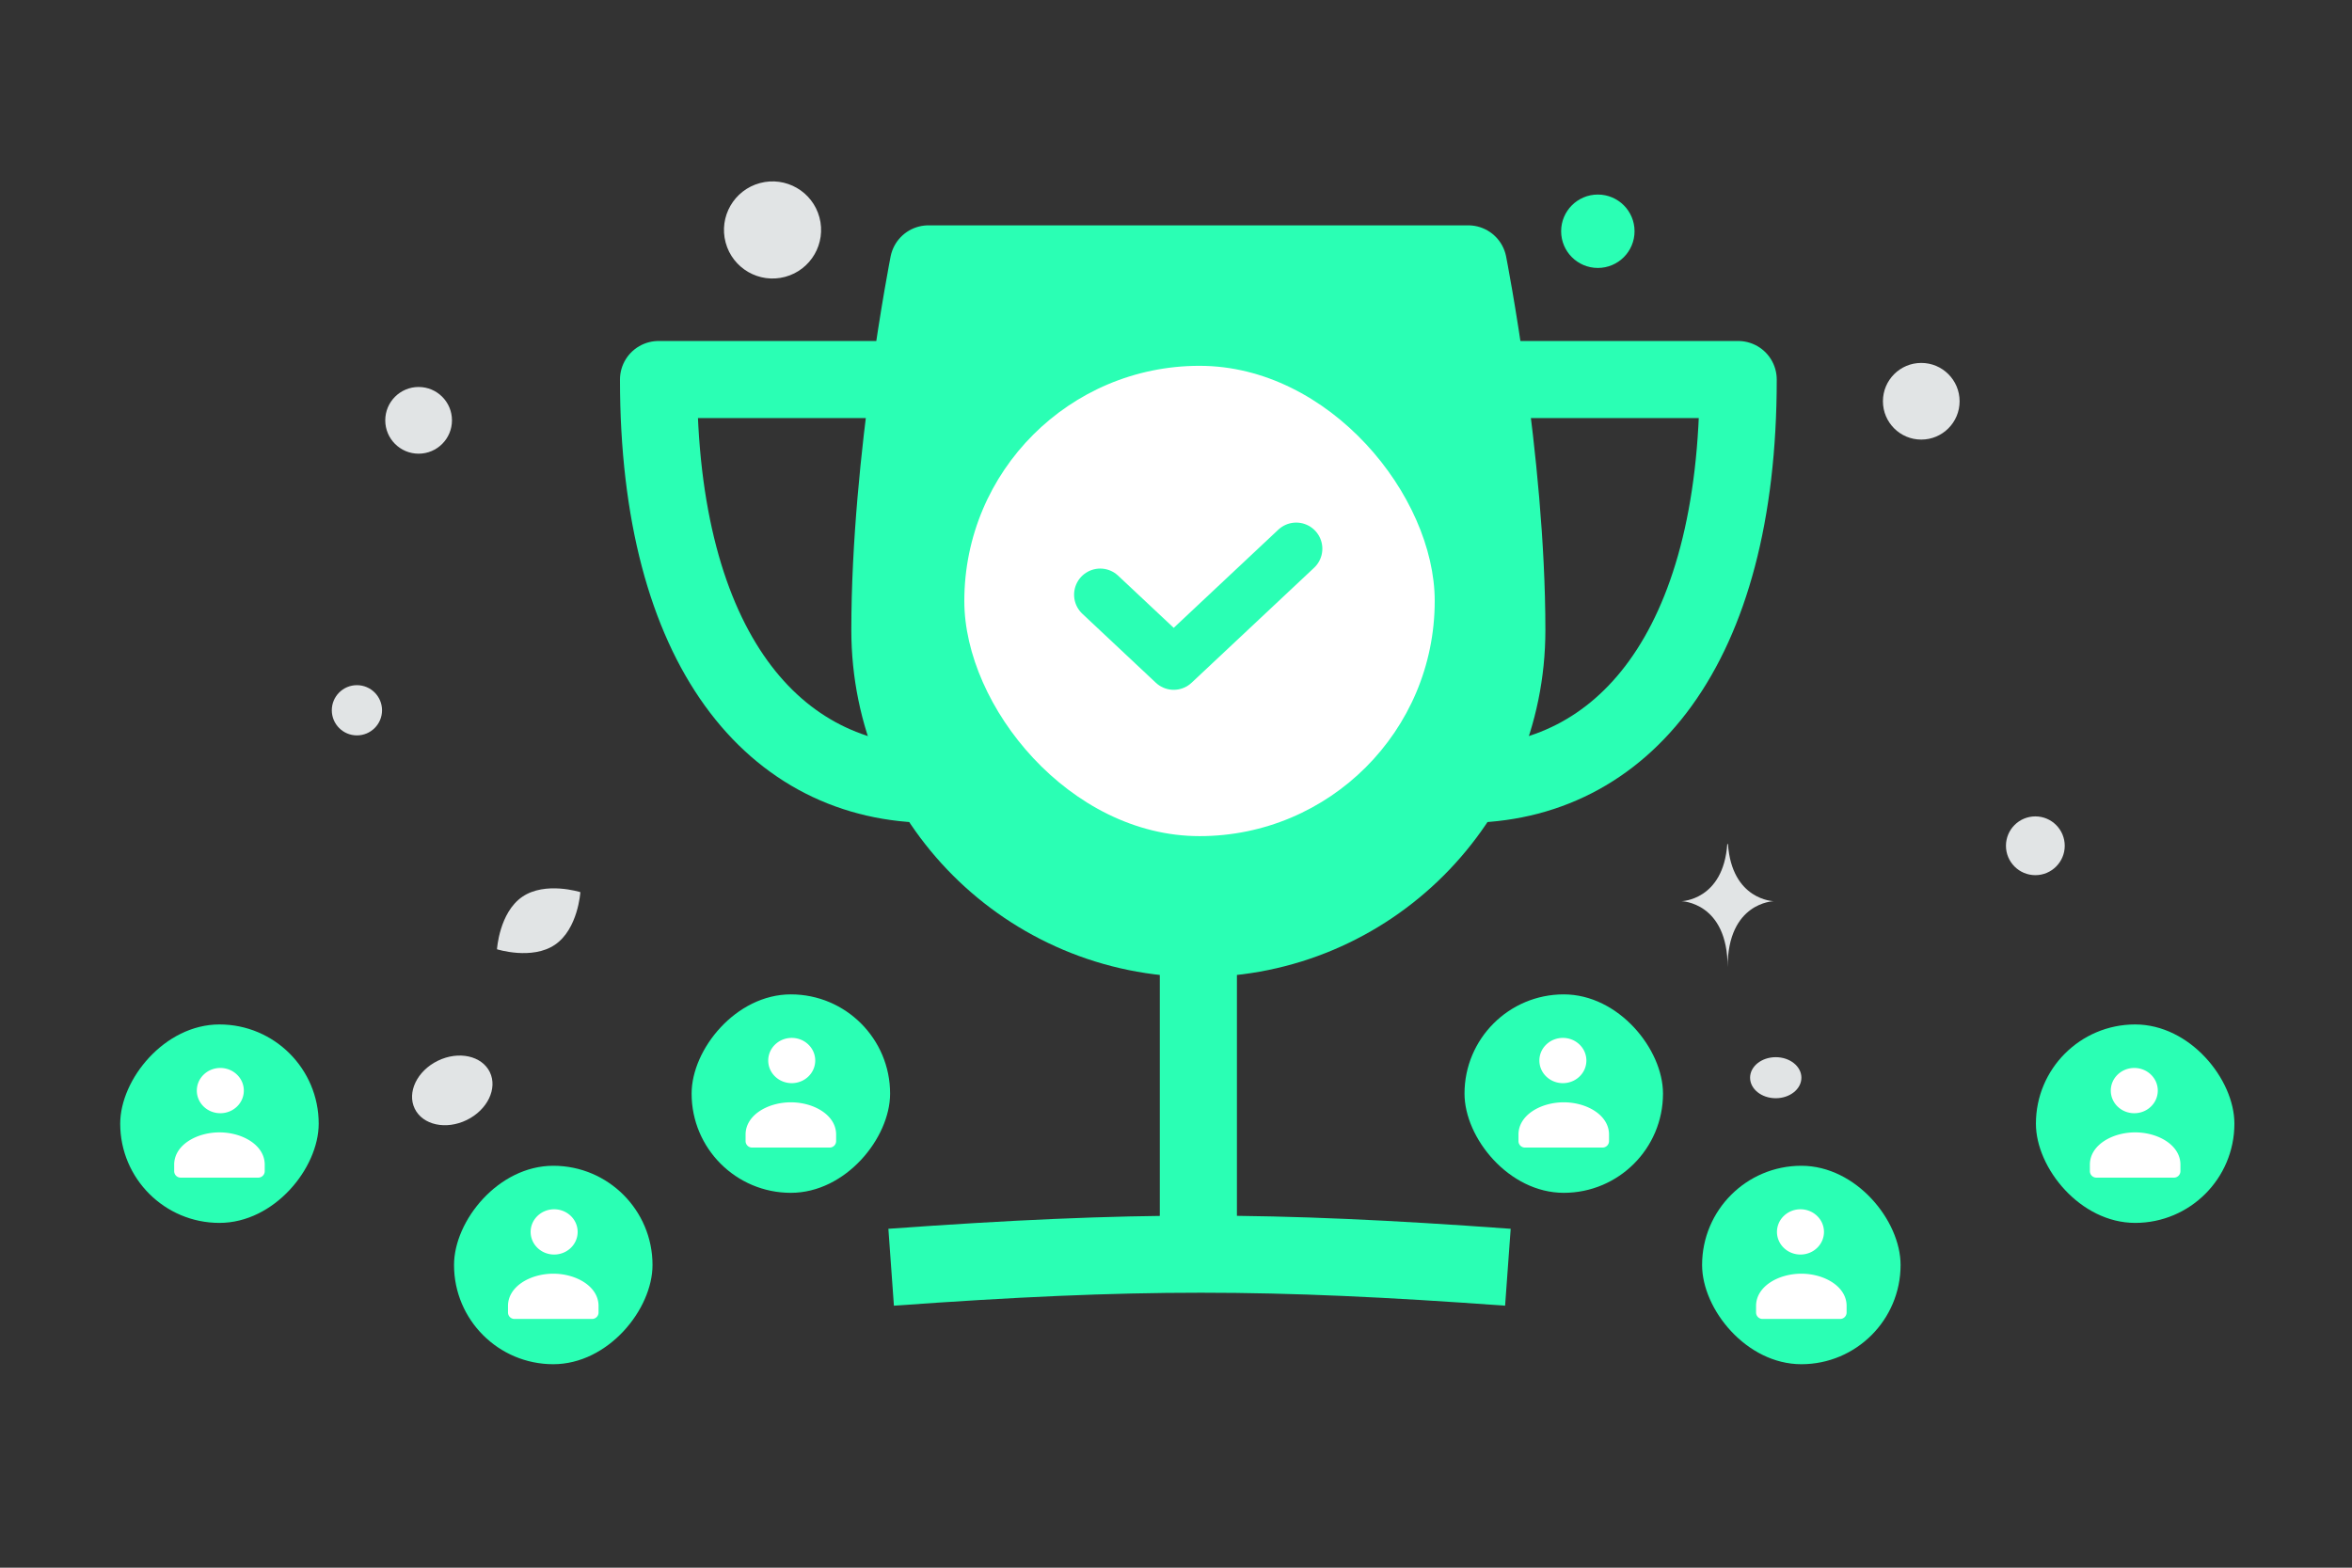
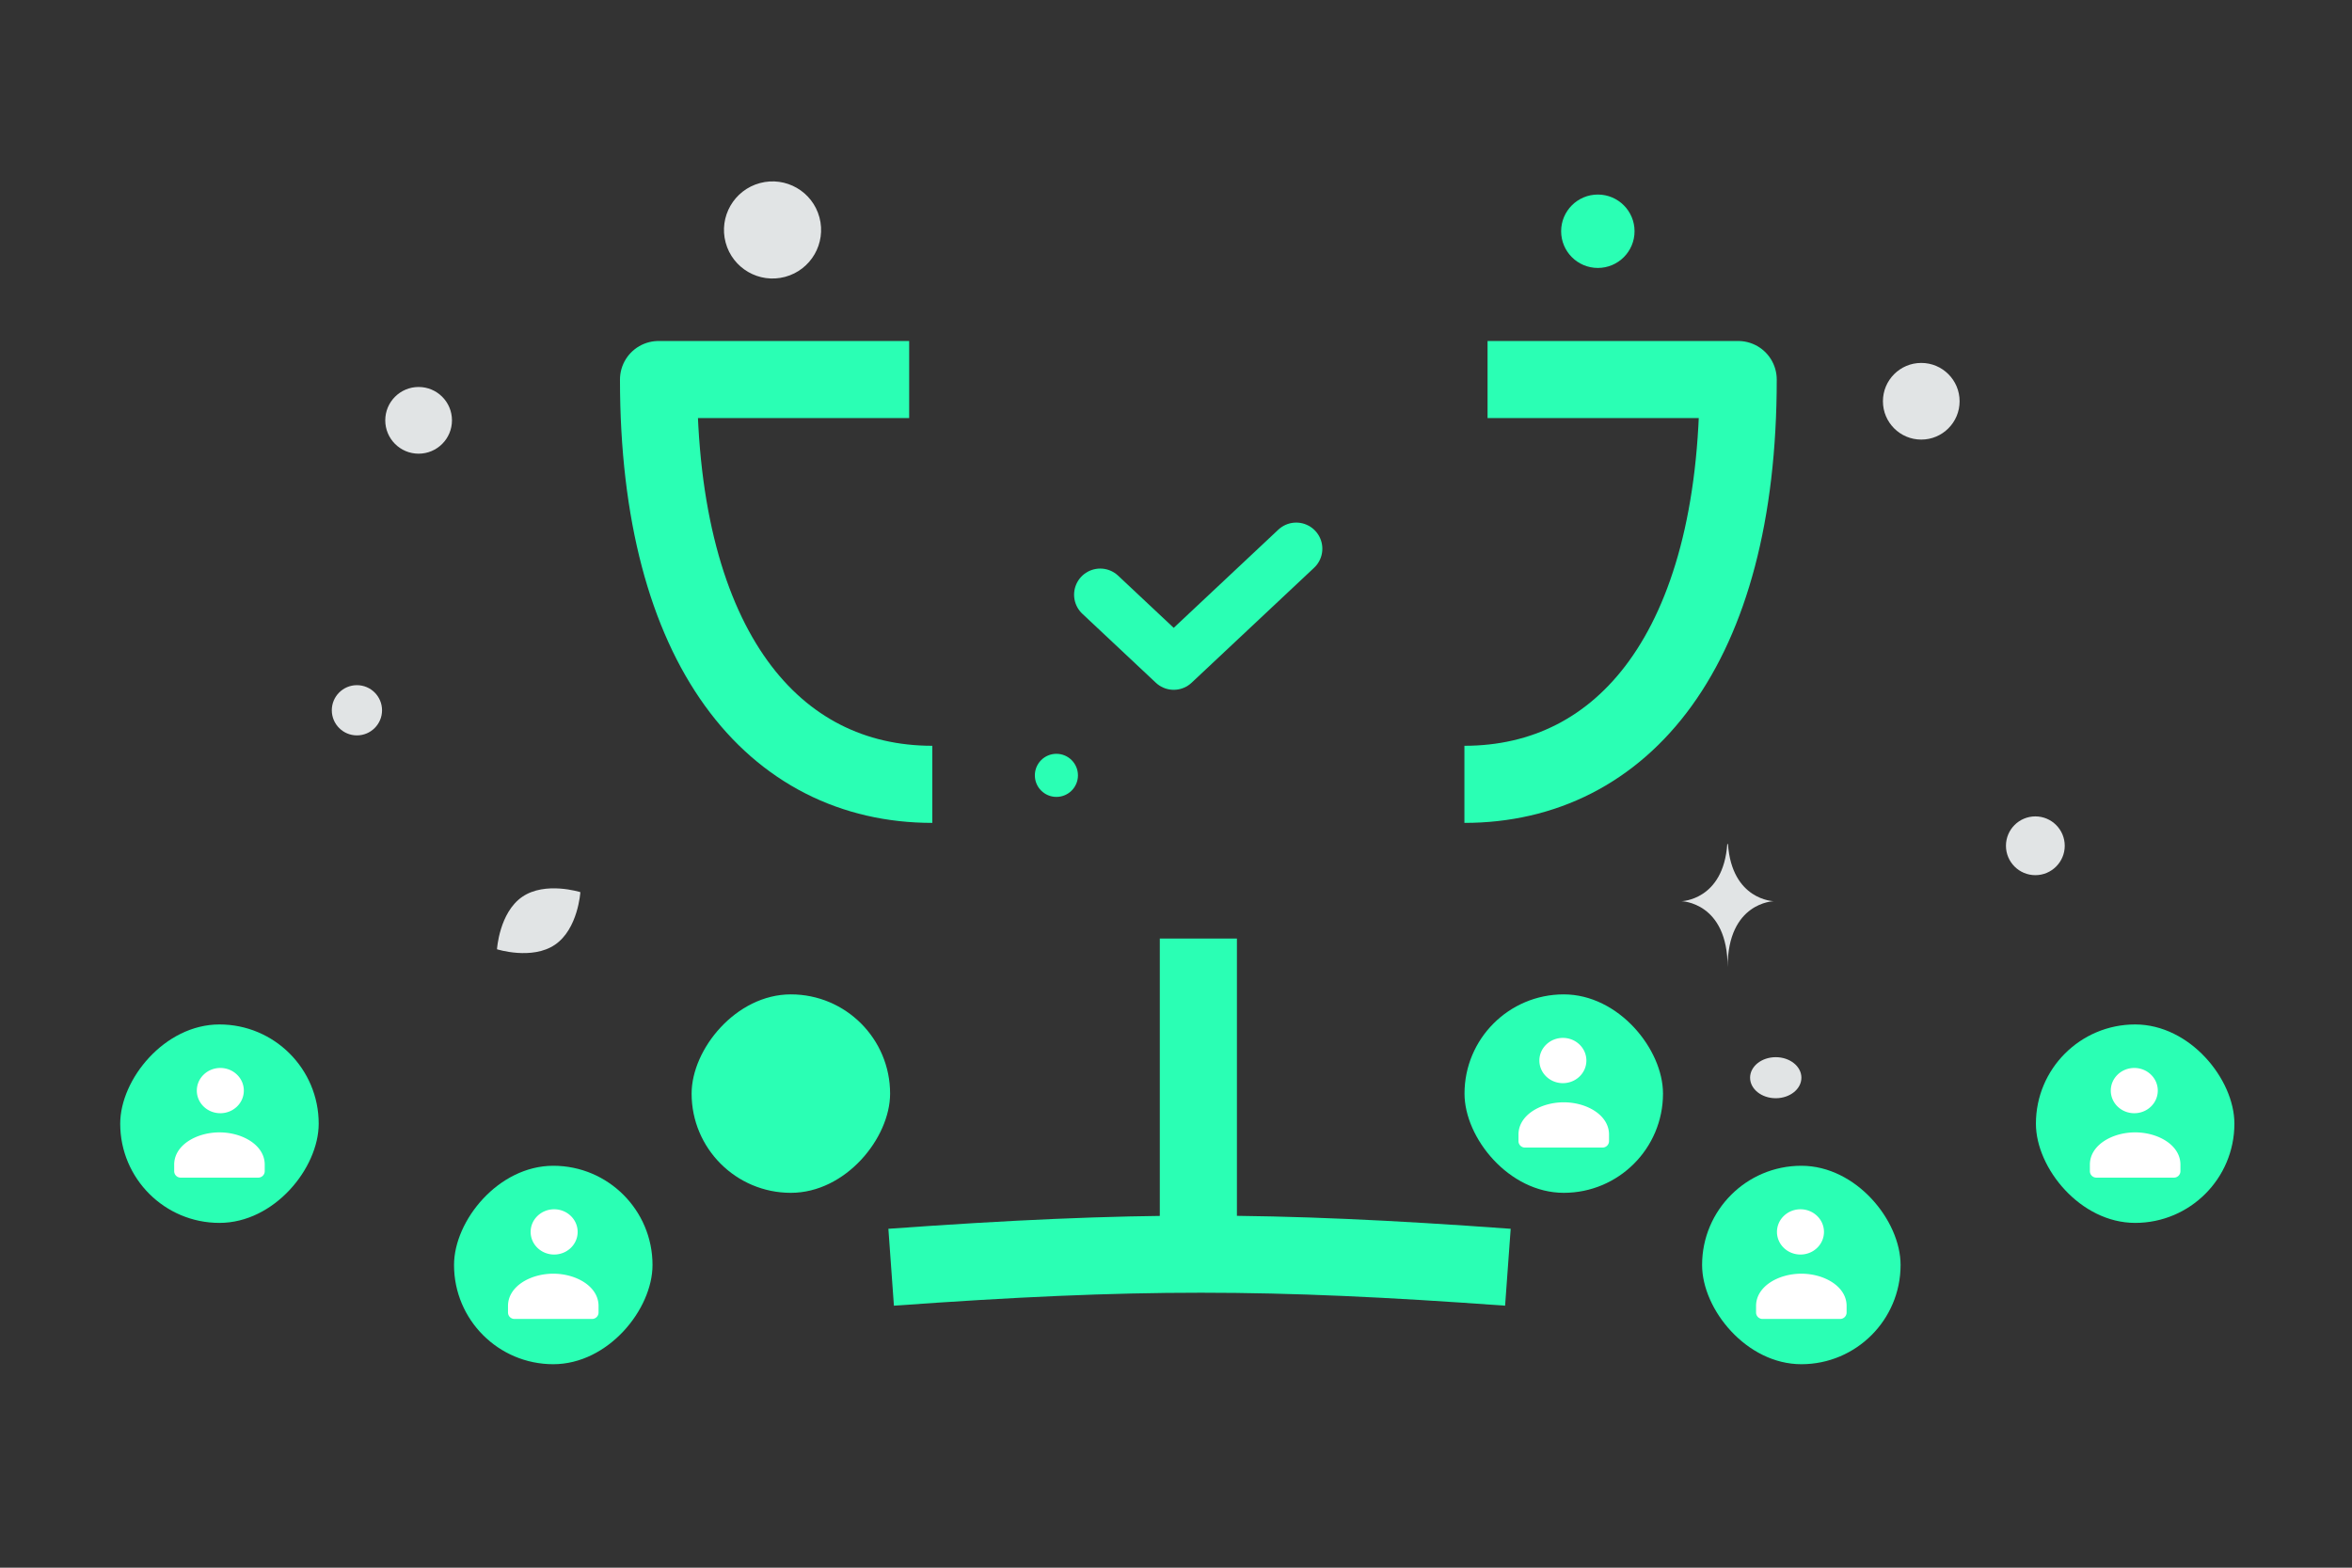
<svg xmlns="http://www.w3.org/2000/svg" width="900" height="600" viewBox="0 0 900 600" fill="none">
  <rect x="0" y="0" width="900" height="600" fill="#333333" stroke="none" />
  <path fill="transparent" d="M0 0h900v600H0z" />
  <path d="M212.397 361.548c8.81-6.033 9.681-20.092 9.681-20.092s-13.415-4.268-22.222 1.773c-8.809 6.033-9.683 20.084-9.683 20.084s13.415 4.268 22.224-1.765z" fill="#E1E4E5" />
  <circle cx="404.236" cy="296.752" r="8.247" transform="rotate(180 404.236 296.752)" fill="#2affb4" />
  <circle r="14.045" transform="matrix(-1 0 0 1 611.42 88.505)" fill="#2affb4" />
  <circle r="11.246" transform="matrix(-1 0 0 1 778.831 323.705)" fill="#E1E4E5" />
  <circle r="9.611" transform="matrix(-1 0 0 1 136.577 271.845)" fill="#E1E4E5" />
  <circle r="14.669" transform="matrix(-1 0 0 1 735.178 153.573)" fill="#E1E4E5" />
  <circle r="12.764" transform="matrix(-1 0 0 1 160.184 160.874)" fill="#E1E4E5" />
  <ellipse rx="9.819" ry="7.855" transform="matrix(-1 0 0 1 679.493 412.468)" fill="#E1E4E5" />
-   <ellipse rx="15.981" ry="12.617" transform="scale(-1 1) rotate(26.006 -990.131 -166.065)" fill="#E1E4E5" />
  <circle r="18.582" transform="scale(1 -1) rotate(-75 90.457 -236.631)" fill="#E1E4E5" />
  <path d="M660.949 323.029h.257c1.521 21.551 17.549 21.883 17.549 21.883s-17.674.345-17.674 25.247c0-24.902-17.674-25.247-17.674-25.247s16.021-.332 17.542-21.883z" fill="#E1E4E5" />
-   <path d="M458.555 359.206c65.19 0 118.037-52.847 118.037-118.037S561.837 101 561.837 101H355.272s-14.754 74.979-14.754 140.169c0 65.19 52.847 118.037 118.037 118.037z" fill="#2affb4" stroke="#2affb4" stroke-width="29.509" stroke-linejoin="round" />
  <path d="M347.895 145.264H251.99c0 103.282 44.264 154.924 104.758 154.924m212.468-154.924h95.905c0 103.282-44.264 154.924-104.758 154.924" stroke="#2affb4" stroke-width="29.509" stroke-linejoin="round" />
  <path d="M577 485.01c-91.341-6.643-143.008-6.69-236 0m117.555-125.804v118.037" stroke="#2affb4" stroke-width="29.509" />
-   <rect x="369" y="140.01" width="180" height="180" rx="90" fill="#fff" />
  <path d="m496 210.01-46.875 44L421 227.61" stroke="#2affb4" stroke-width="20" stroke-linecap="round" stroke-linejoin="round" />
  <rect x="651.312" y="446.173" width="75.952" height="75.952" rx="37.976" fill="#2affb4" />
  <path fill-rule="evenodd" clip-rule="evenodd" d="M706.61 499.858v2.472a2.474 2.474 0 0 1-2.475 2.472H674.44a2.474 2.474 0 0 1-2.475-2.472v-2.511c0-7.48 8.557-12.339 17.322-12.339 8.765 0 17.323 4.862 17.323 12.339m-11.296-34.453c3.513 3.382 3.513 8.866 0 12.248-3.512 3.383-9.207 3.383-12.72 0-3.512-3.382-3.512-8.866 0-12.248 3.513-3.383 9.208-3.383 12.72 0z" fill="#fff" />
  <rect x="779.048" y="392.086" width="75.952" height="75.952" rx="37.976" fill="#2affb4" />
  <path fill-rule="evenodd" clip-rule="evenodd" d="M834.347 445.772v2.471a2.474 2.474 0 0 1-2.475 2.472h-29.695a2.474 2.474 0 0 1-2.475-2.472v-2.511c0-7.48 8.557-12.339 17.322-12.339 8.765 0 17.323 4.862 17.323 12.339m-11.296-34.453c3.512 3.382 3.512 8.866 0 12.249-3.513 3.382-9.207 3.382-12.72 0-3.512-3.383-3.512-8.867 0-12.249 3.513-3.383 9.207-3.383 12.72 0z" fill="#fff" />
  <rect x="560.4" y="380.578" width="75.952" height="75.952" rx="37.976" fill="#2affb4" />
  <path fill-rule="evenodd" clip-rule="evenodd" d="M615.698 434.264v2.472a2.474 2.474 0 0 1-2.475 2.471h-29.695a2.474 2.474 0 0 1-2.475-2.471v-2.512c0-7.479 8.557-12.339 17.323-12.339 8.765 0 17.322 4.862 17.322 12.339m-11.296-34.453c3.513 3.382 3.513 8.866 0 12.249-3.512 3.382-9.207 3.382-12.719 0-3.513-3.383-3.513-8.867 0-12.249 3.512-3.382 9.207-3.382 12.719 0z" fill="#fff" />
  <rect width="75.952" height="75.952" rx="37.976" transform="matrix(-1 0 0 1 249.688 446.173)" fill="#2affb4" />
  <path fill-rule="evenodd" clip-rule="evenodd" d="M194.39 499.858v2.472a2.474 2.474 0 0 0 2.475 2.472h29.695a2.474 2.474 0 0 0 2.475-2.472v-2.511c0-7.48-8.557-12.339-17.322-12.339-8.765 0-17.323 4.862-17.323 12.339m11.296-34.453c-3.513 3.382-3.513 8.866 0 12.248 3.512 3.383 9.207 3.383 12.72 0 3.512-3.382 3.512-8.866 0-12.248-3.513-3.383-9.208-3.383-12.72 0z" fill="#fff" />
  <rect width="75.952" height="75.952" rx="37.976" transform="matrix(-1 0 0 1 121.952 392.086)" fill="#2affb4" />
  <path fill-rule="evenodd" clip-rule="evenodd" d="M66.653 445.772v2.471a2.474 2.474 0 0 0 2.475 2.472h29.695a2.474 2.474 0 0 0 2.475-2.472v-2.511c0-7.48-8.557-12.339-17.322-12.339-8.765 0-17.323 4.862-17.323 12.339m11.296-34.453c-3.512 3.382-3.512 8.866 0 12.249 3.513 3.382 9.207 3.382 12.72 0 3.512-3.383 3.512-8.867 0-12.249-3.513-3.383-9.207-3.383-12.72 0z" fill="#fff" />
  <rect width="75.952" height="75.952" rx="37.976" transform="matrix(-1 0 0 1 340.6 380.578)" fill="#2affb4" />
-   <path fill-rule="evenodd" clip-rule="evenodd" d="M285.302 434.264v2.472a2.474 2.474 0 0 0 2.475 2.471h29.695a2.474 2.474 0 0 0 2.475-2.471v-2.512c0-7.479-8.557-12.339-17.323-12.339-8.765 0-17.322 4.862-17.322 12.339m11.296-34.453c-3.513 3.382-3.513 8.866 0 12.249 3.512 3.382 9.207 3.382 12.719 0 3.513-3.383 3.513-8.867 0-12.249-3.512-3.382-9.207-3.382-12.719 0z" fill="#fff" />
</svg>